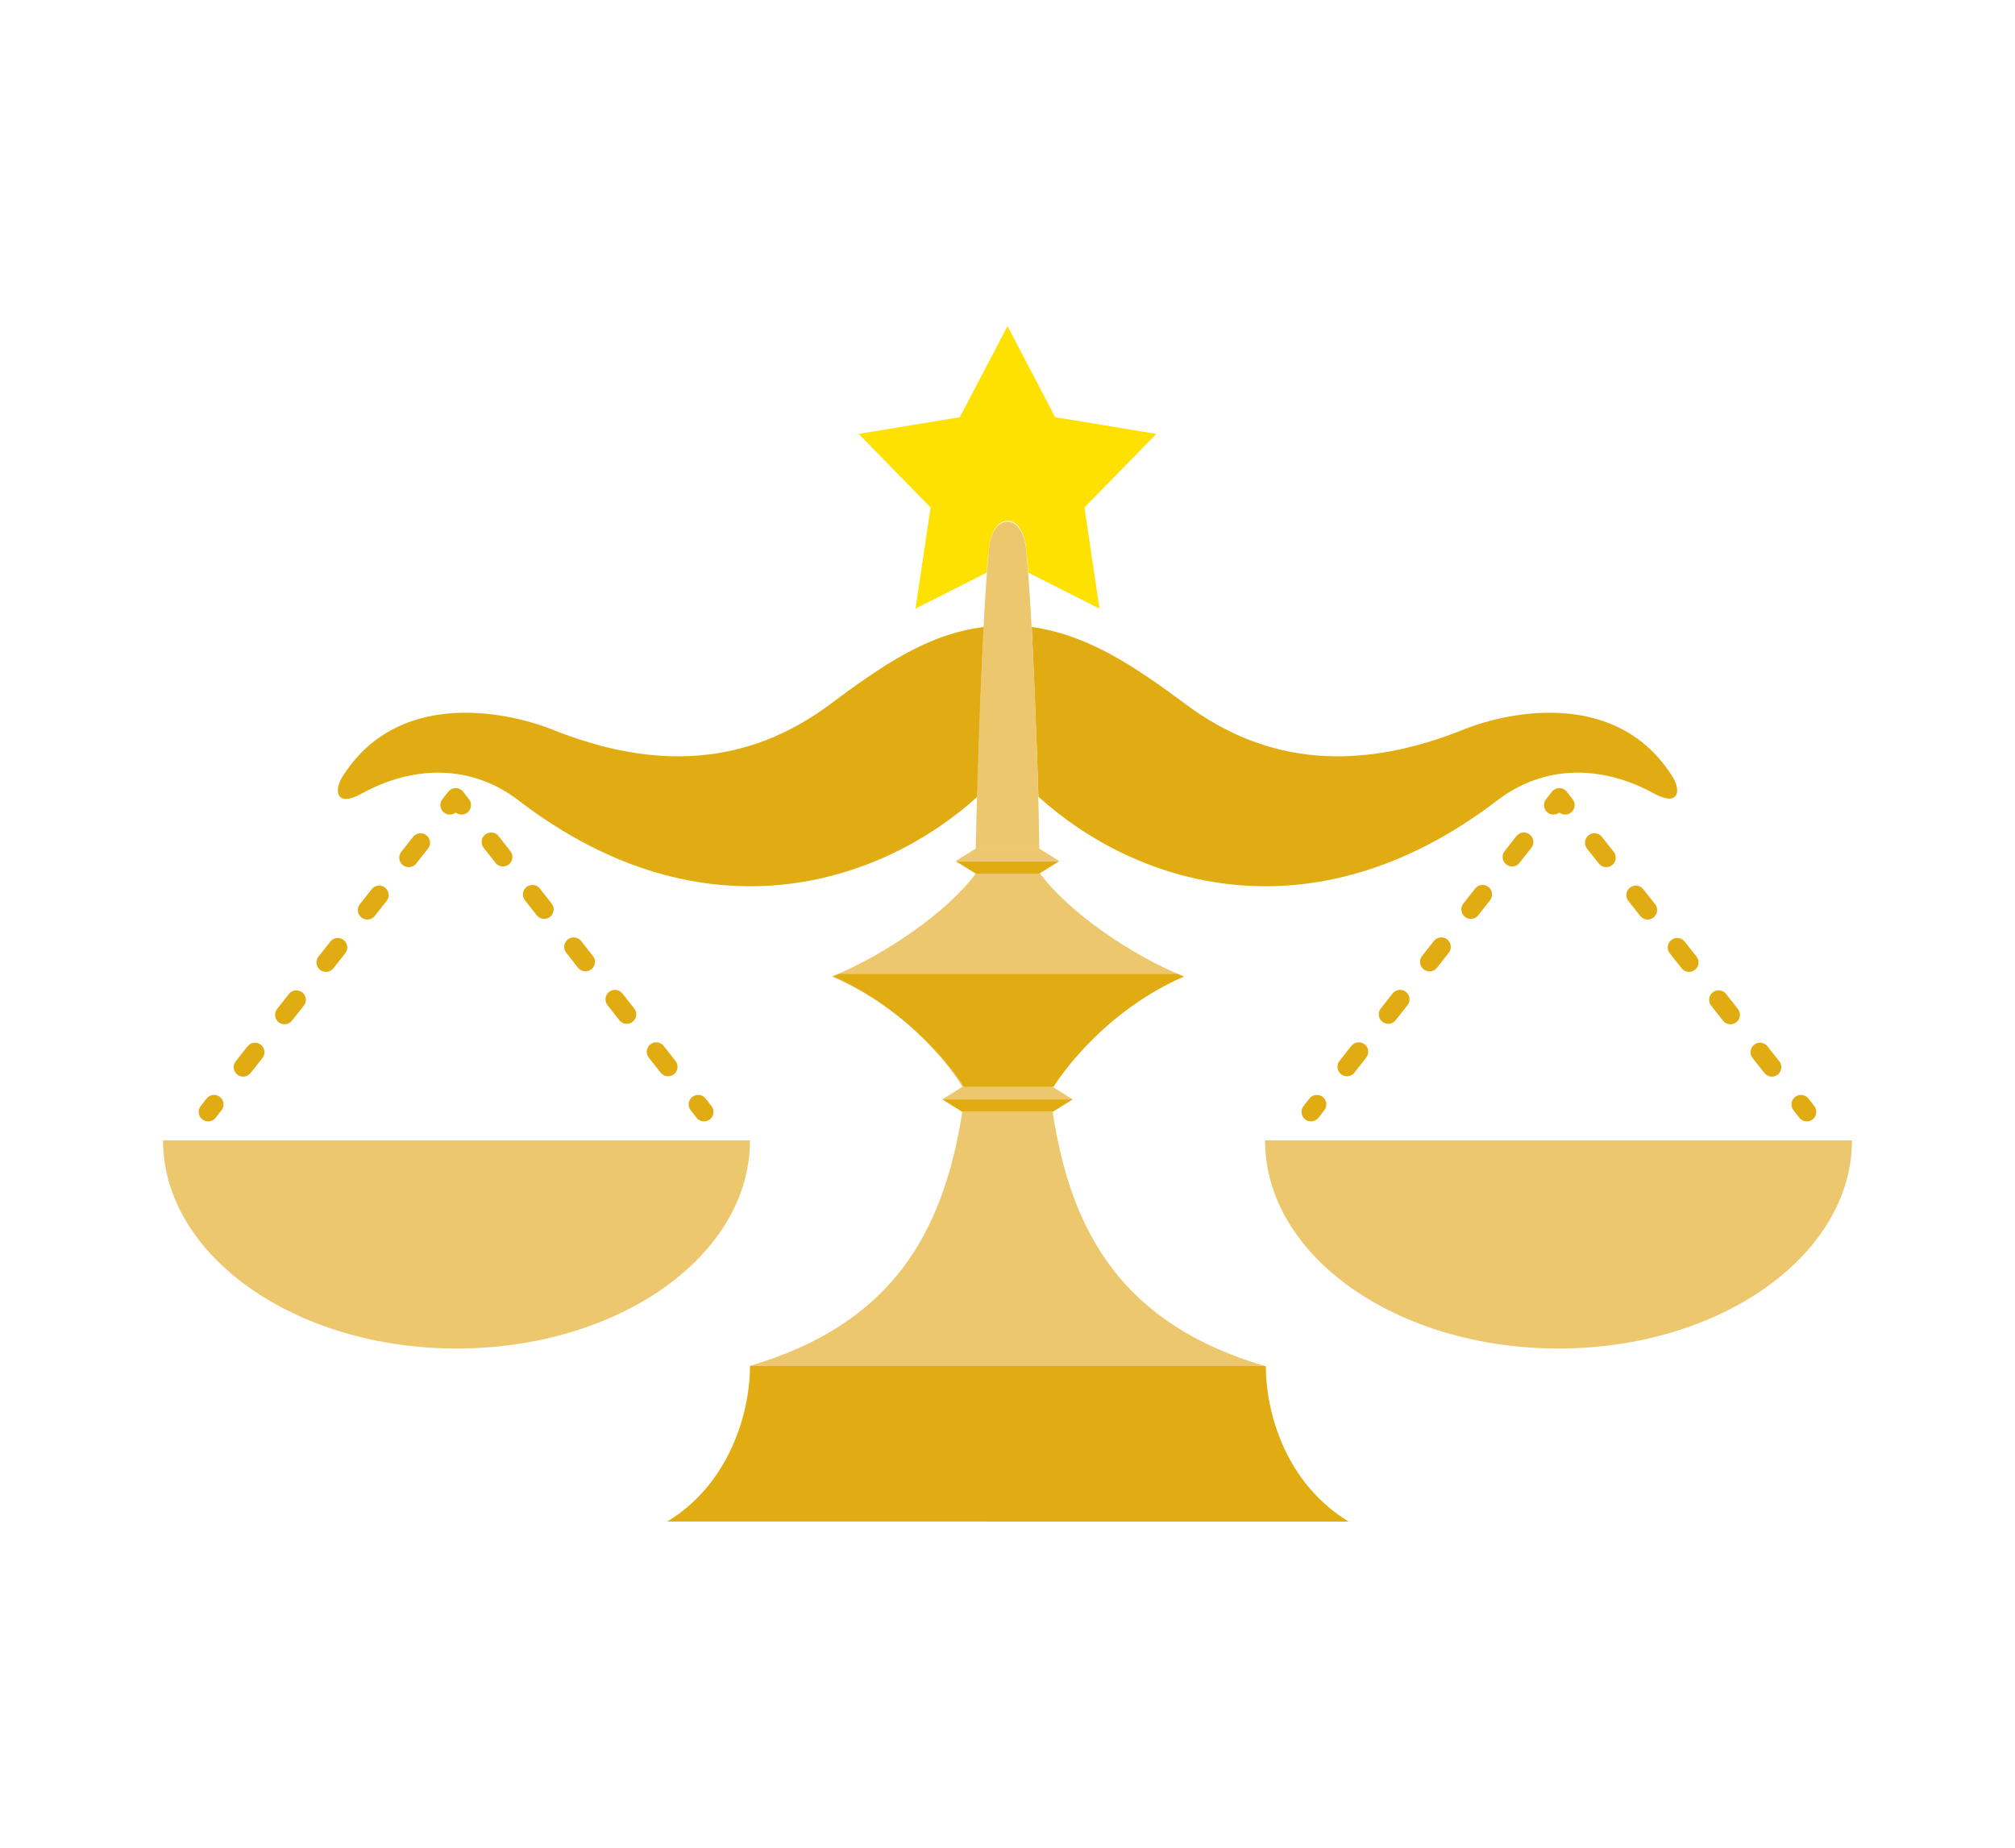
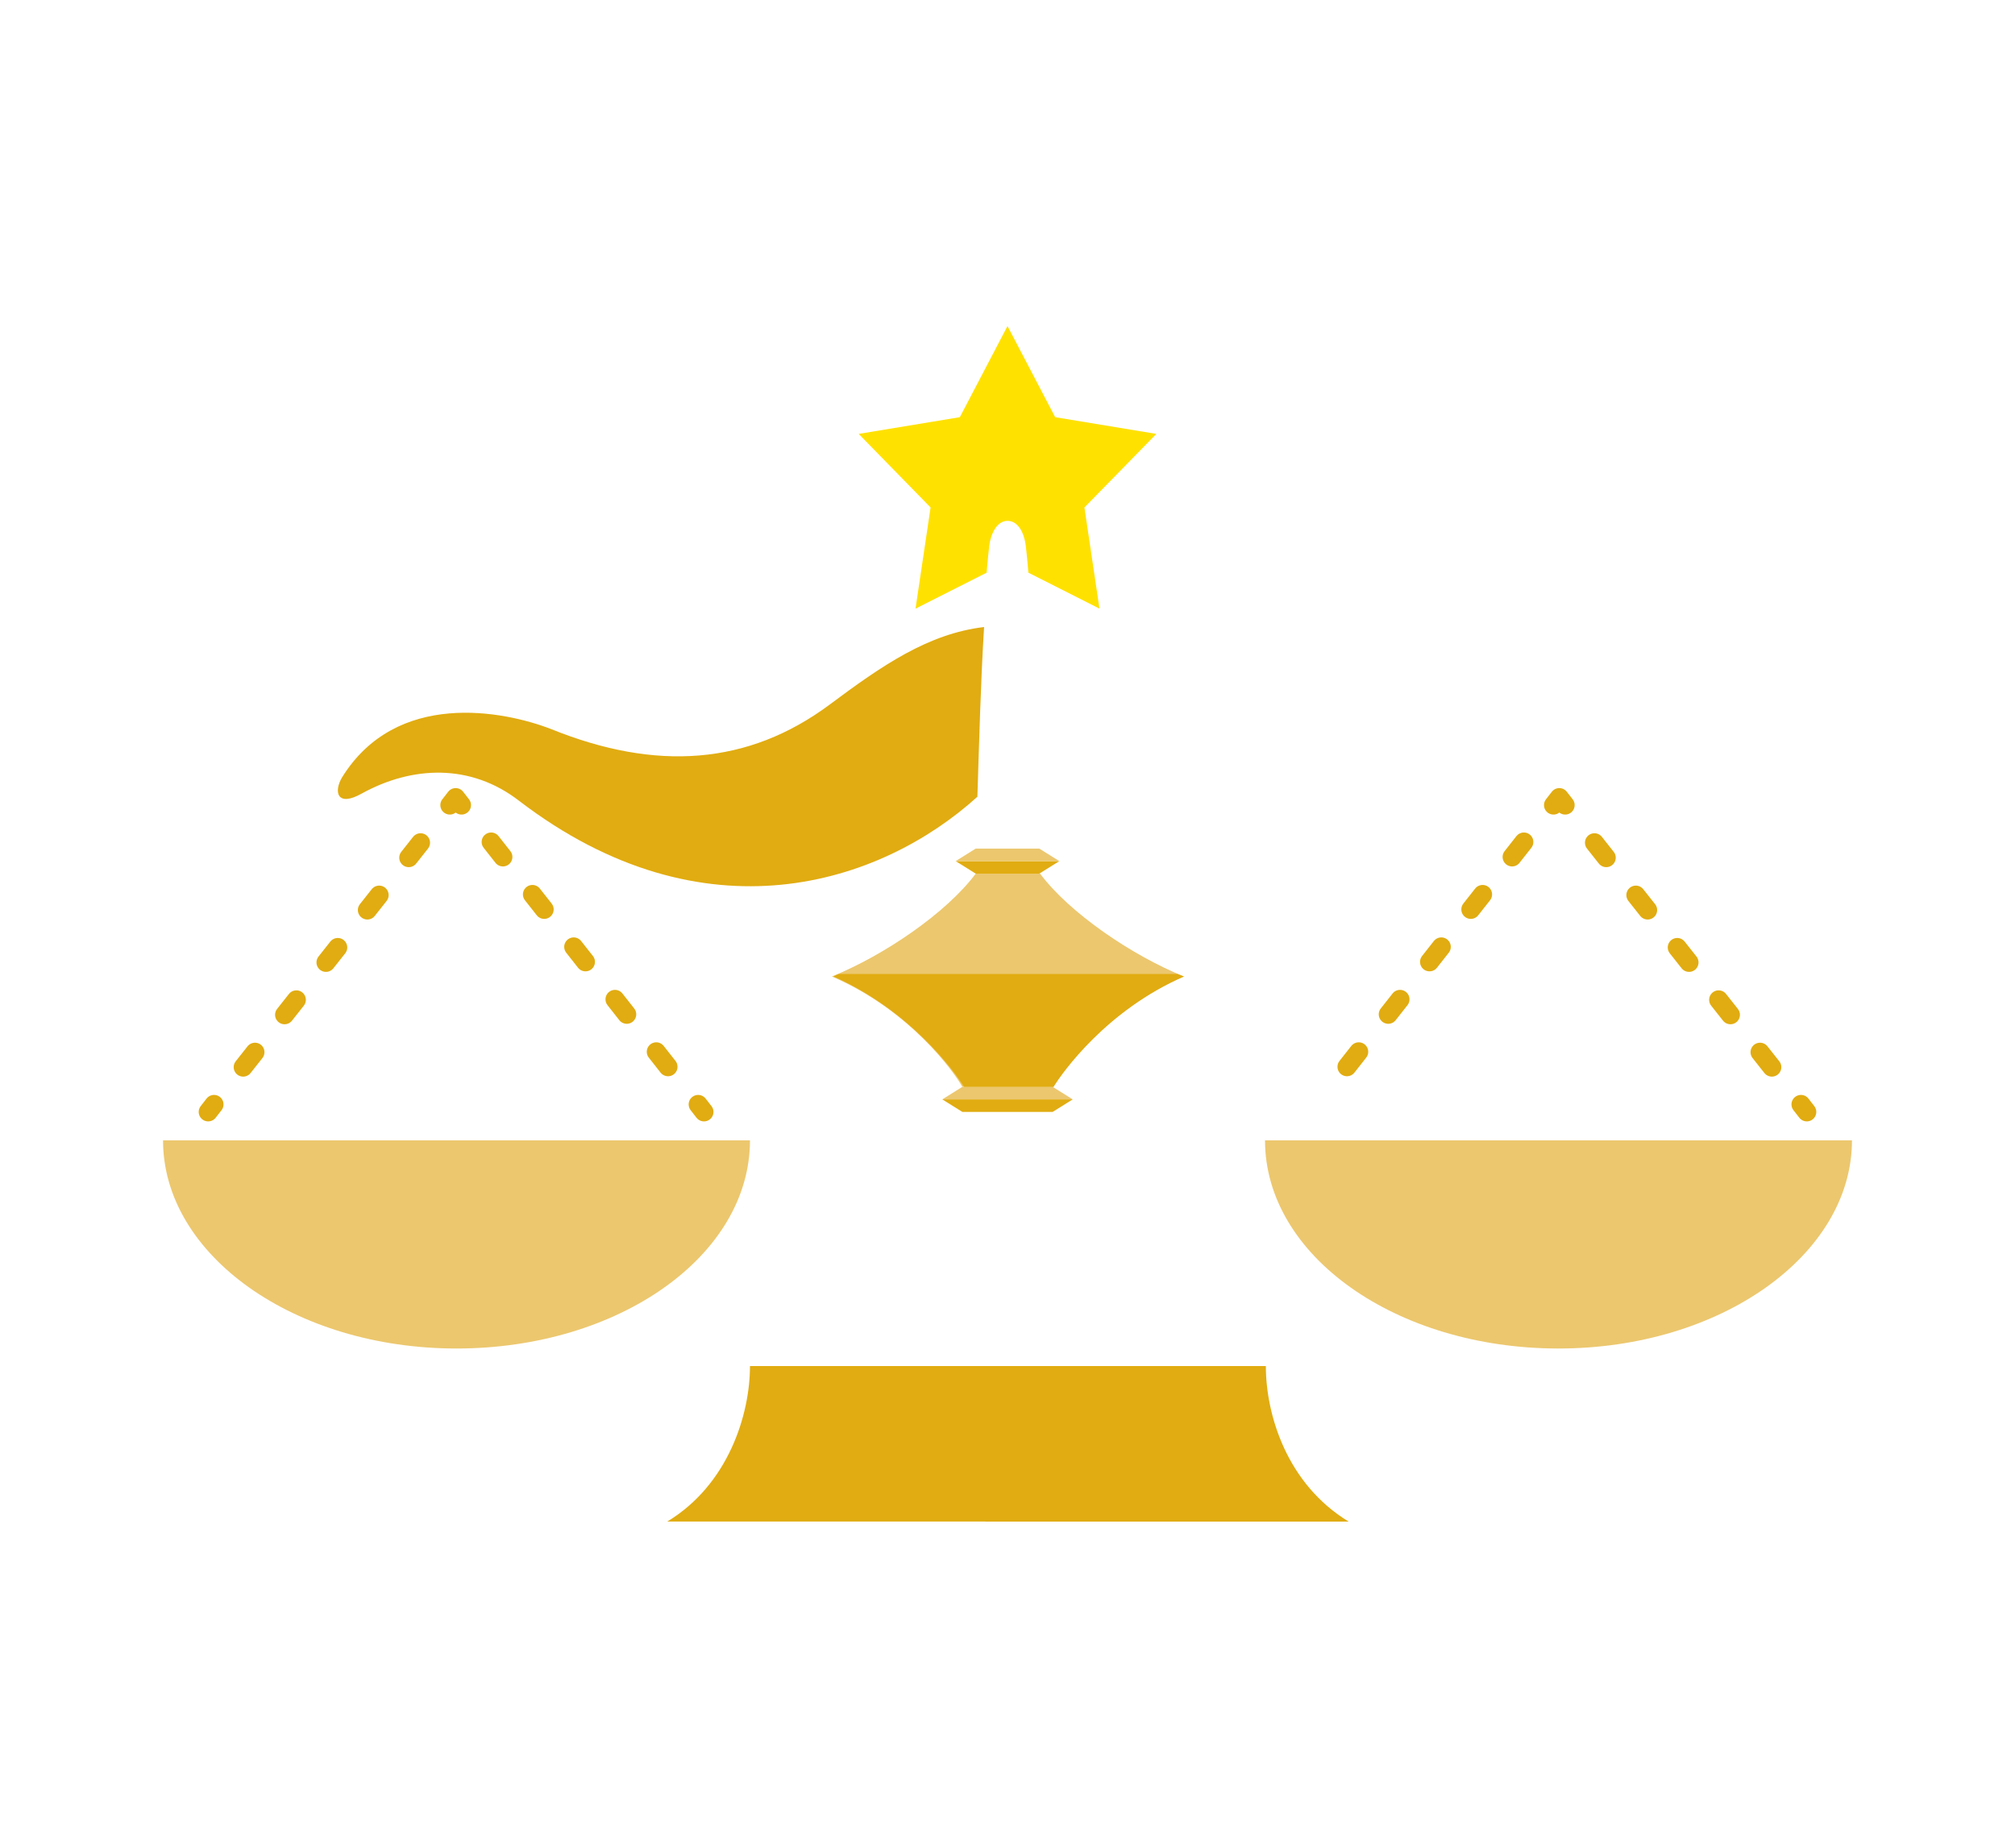
<svg xmlns="http://www.w3.org/2000/svg" version="1.1" x="0px" y="0px" viewBox="0 0 241 221" style="enable-background:new 0 0 241 221;" xml:space="preserve">
  <style type="text/css">
	.st0{display:none;}
	.st1{display:inline;fill:#FFFFFF;stroke:#000000;stroke-miterlimit:10;}
	.st2{fill:#E1AC11;}
	.st3{fill:#ECC76E;}
	.st4{fill:none;stroke:#E1AC11;stroke-width:2.267;stroke-linecap:round;stroke-linejoin:round;}
	.st5{fill:none;stroke:#E1AC11;stroke-width:2.267;stroke-linecap:round;stroke-linejoin:round;stroke-dasharray:2.281,5.703;}
	.st6{fill:#FFE100;}
</style>
  <g id="レイヤー_2" class="st0">
-     <rect x="0.5" y="0.5" class="st1" width="240" height="220" />
-   </g>
+     </g>
  <g id="レイヤー_1">
    <g>
      <g>
-         <path class="st2" d="M200.1,93c-6.5-10.5-19.3-8-24.9-5.8c-12.6,5.1-23.6,4.3-33.3-2.9c-6.3-4.7-11.9-8.4-18.5-9.3     c0.3,6.4,0.6,14,0.8,20.3c11.6,10.5,32.6,17.4,54.8,0.5c5.8-4.5,12.8-4.2,18.8-0.9C200.7,96.5,201.1,94.7,200.1,93z" />
        <path class="st2" d="M116.9,95.3c0.2-6.3,0.4-13.9,0.8-20.3c-6.7,0.8-12.2,4.6-18.5,9.3c-9.7,7.2-20.7,8-33.3,2.9     C60.2,85,47.4,82.5,40.9,93c-1,1.7-0.6,3.6,2.4,1.9c6-3.3,13-3.6,18.8,0.9C84.2,112.7,105.3,105.8,116.9,95.3z" />
      </g>
      <path class="st3" d="M89.7,136.4c0,13.8-15.7,24.9-35.1,24.9c-19.4,0-35.1-11.2-35.1-24.9H89.7z" />
      <g>
        <g>
          <line class="st4" x1="84.2" y1="133" x2="83.5" y2="132.1" />
          <line class="st5" x1="79.9" y1="127.6" x2="57" y2="98.5" />
          <polyline class="st4" points="55.2,96.3 54.5,95.4 53.8,96.3     " />
          <line class="st5" x1="50.3" y1="100.8" x2="27.3" y2="129.9" />
          <line class="st4" x1="25.6" y1="132.1" x2="24.9" y2="133" />
        </g>
      </g>
      <path class="st3" d="M151.3,136.4c0,13.8,15.7,24.9,35.1,24.9c19.4,0,35.1-11.2,35.1-24.9H151.3z" />
      <g>
        <g>
-           <line class="st4" x1="156.8" y1="133" x2="157.5" y2="132.1" />
          <line class="st5" x1="161.1" y1="127.6" x2="184" y2="98.5" />
          <polyline class="st4" points="185.8,96.3 186.5,95.4 187.2,96.3     " />
          <line class="st5" x1="190.7" y1="100.8" x2="213.7" y2="129.9" />
          <line class="st4" x1="215.4" y1="132.1" x2="216.1" y2="133" />
        </g>
      </g>
      <polygon class="st3" points="112.7,131.5 115.1,130 125.9,130 128.3,131.5   " />
      <polyline class="st2" points="128.3,131.5 125.9,133 115.1,133 112.7,131.5   " />
      <polygon class="st2" points="126.7,103 124.3,104.5 116.7,104.5 114.3,103   " />
      <polygon class="st3" points="114.3,103 116.7,101.5 124.3,101.5 126.7,103   " />
      <path class="st2" d="M161.3,182c-7.4-4.5-9.9-12.8-9.9-18.6H89.7c0,5.8-2.6,14.2-9.9,18.6H161.3z" />
      <path class="st6" d="M109.5,72.8l8.5-4.3c0.1-1.1,0.2-2.2,0.3-3.1c0.2-1.7,1-3.1,2.2-3.1c1.2,0,2,1.3,2.2,3.1    c0.1,0.9,0.2,1.9,0.3,3.1l8.5,4.3l-1.8-12.1l8.6-8.8l-12.1-2L120.5,39l-5.7,10.9l-12.1,2l8.6,8.8L109.5,72.8z" />
      <g>
-         <path class="st3" d="M124.3,101.5c-0.1-9.6-0.8-28.3-1.6-36c-0.2-1.7-1-3.1-2.2-3.1c-1.2,0-2,1.3-2.2,3.1     c-0.8,7.7-1.4,26.4-1.6,36H124.3z" />
-         <path class="st3" d="M125.9,133h-10.8c-2.3,14.5-8.4,25.4-25.5,30.4h61.7C134.3,158.4,128.1,147.5,125.9,133z" />
        <path class="st3" d="M115.1,130h10.8c1.1-1.8,6.4-9.2,15.6-13.2c-6.2-2.5-13.7-7.6-17.2-12.3h-7.6c-3.5,4.7-11,9.8-17.2,12.3     C108.8,120.8,114.1,128.2,115.1,130z" />
        <path class="st3" d="M115.3,130H126c1.1-1.8,6.4-9.2,15.6-13.2c-6.2-2.5-13.7-7.6-17.2-12.3h-7.6c-3.5,4.7-11,9.8-17.2,12.3     C108.9,120.8,114.2,128.2,115.3,130z" />
      </g>
      <path class="st2" d="M99.7,116.8c9.2,4.1,14.5,11.4,15.6,13.2H126c1.1-1.8,6.4-9.2,15.6-13.2c-0.3-0.1-0.5-0.2-0.8-0.3h-40.3    C100.2,116.5,99.9,116.7,99.7,116.8z" />
    </g>
  </g>
</svg>